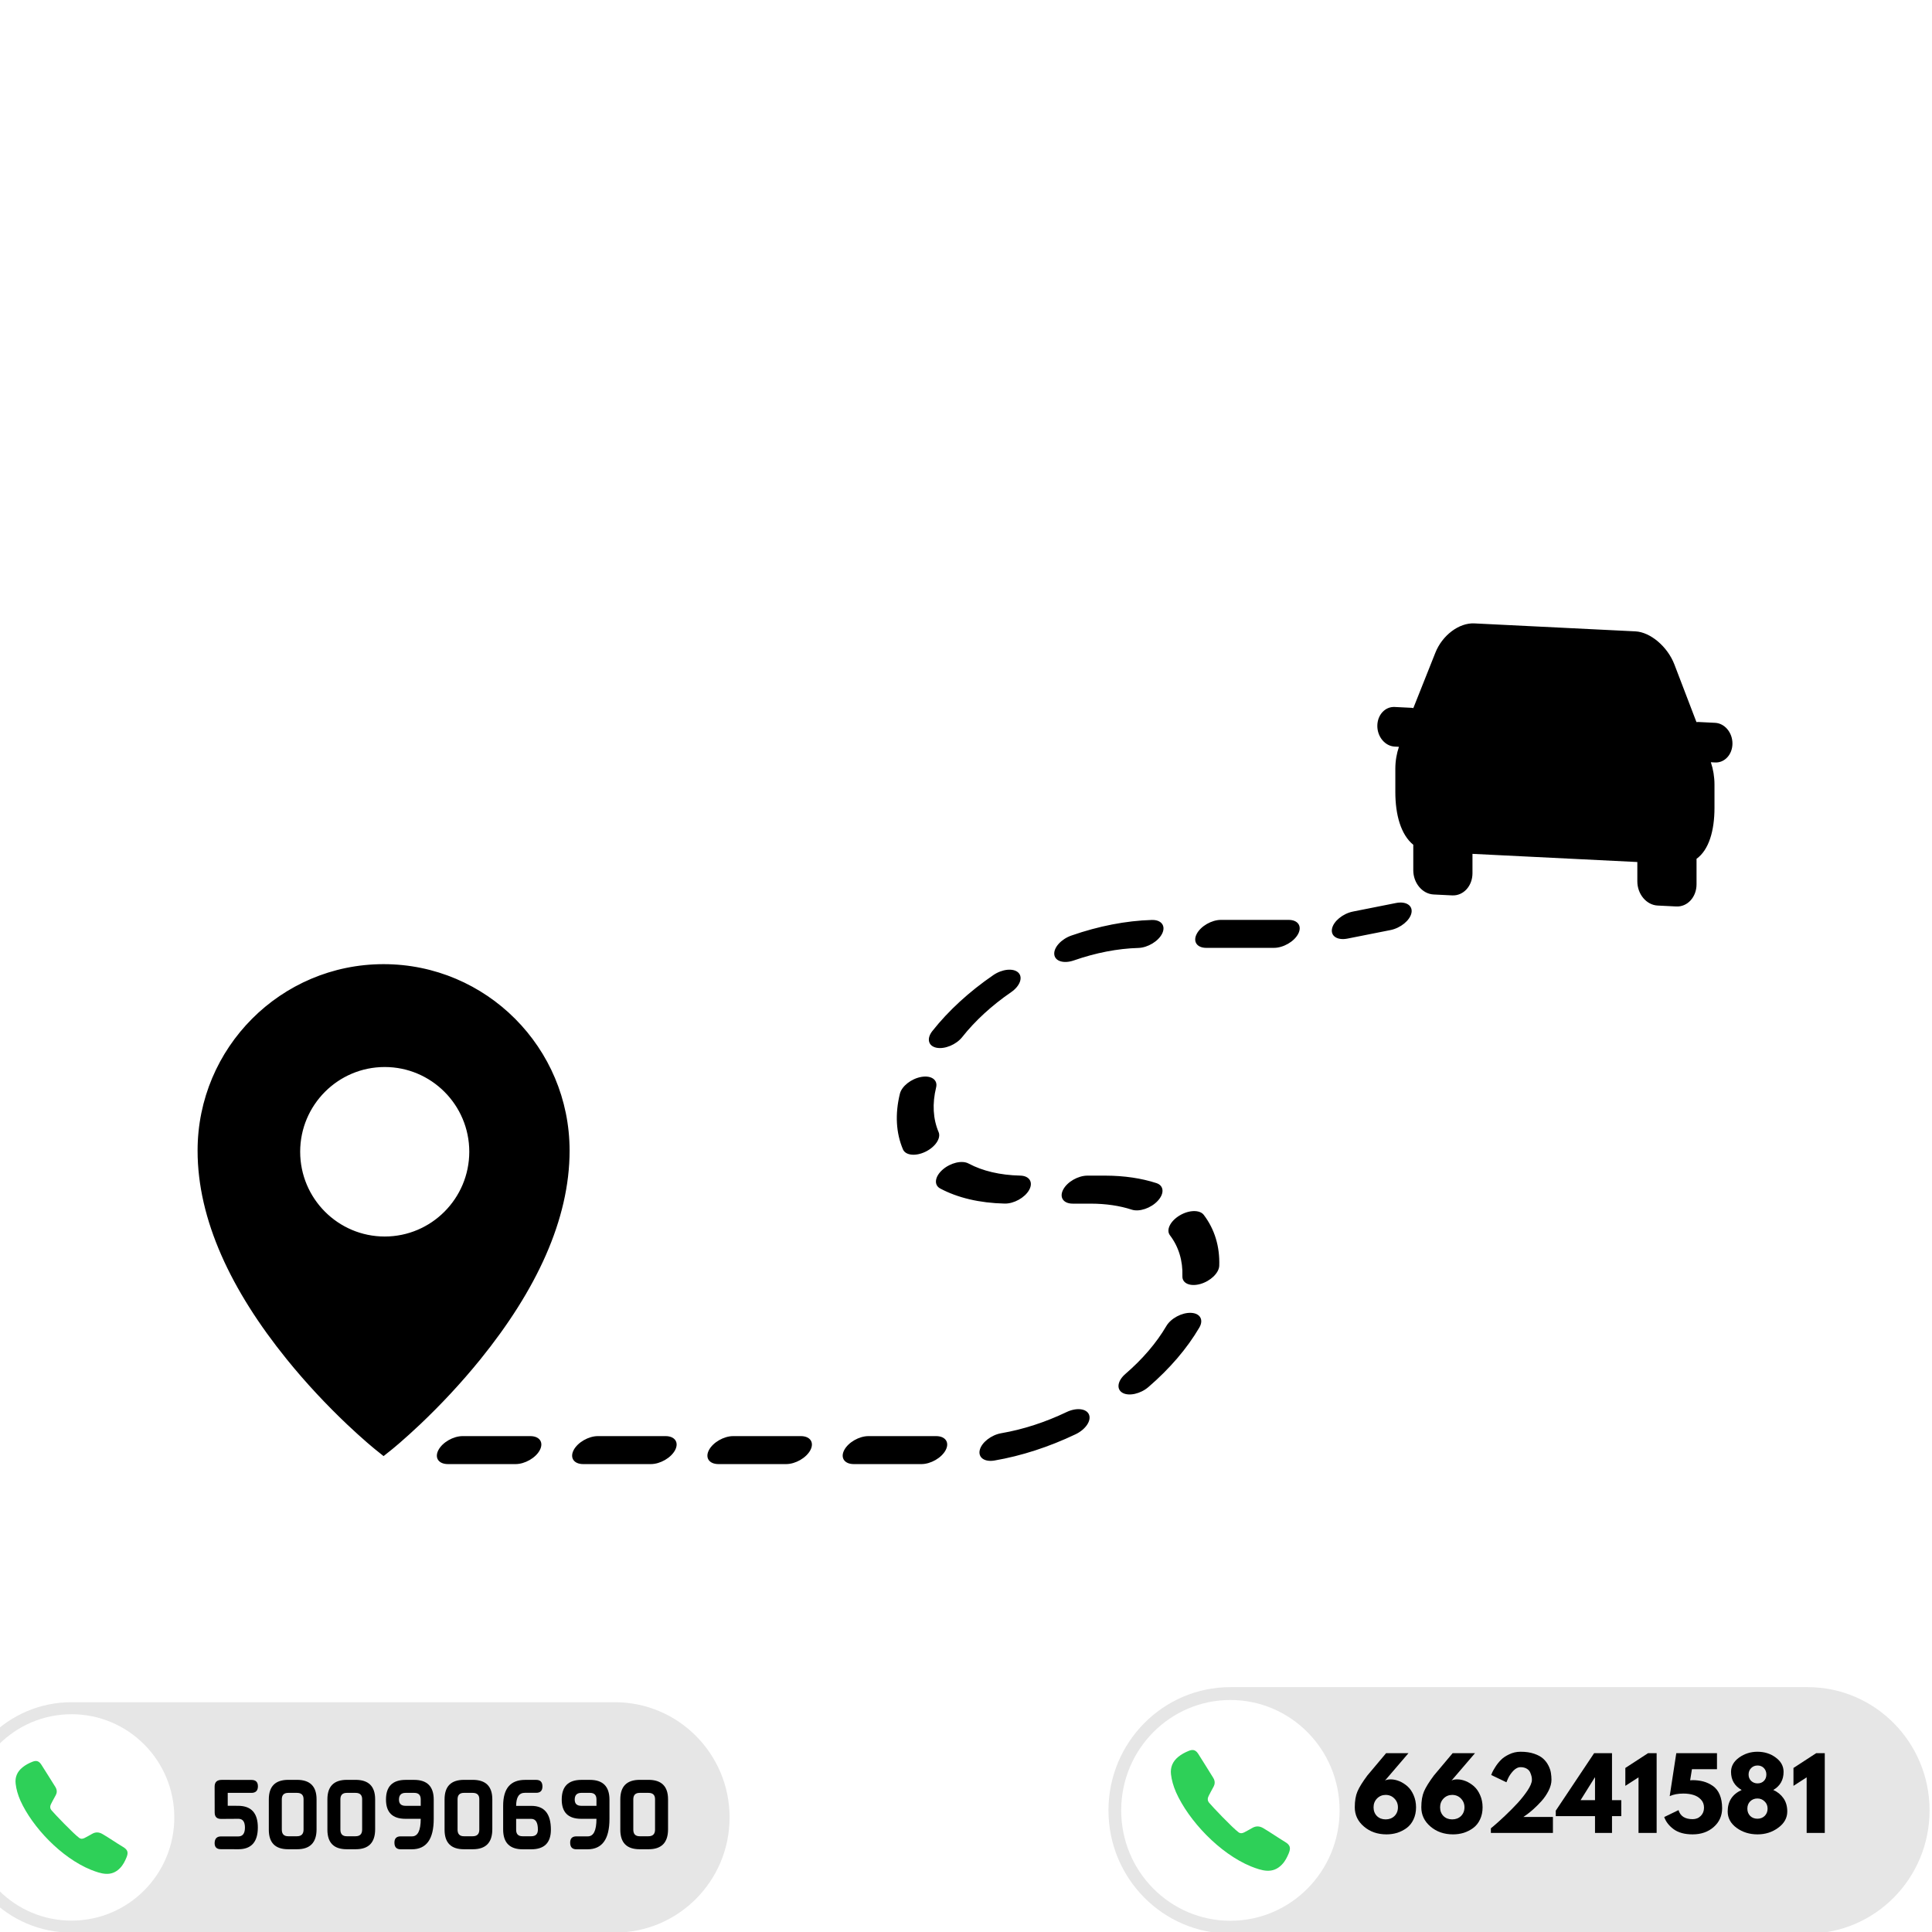
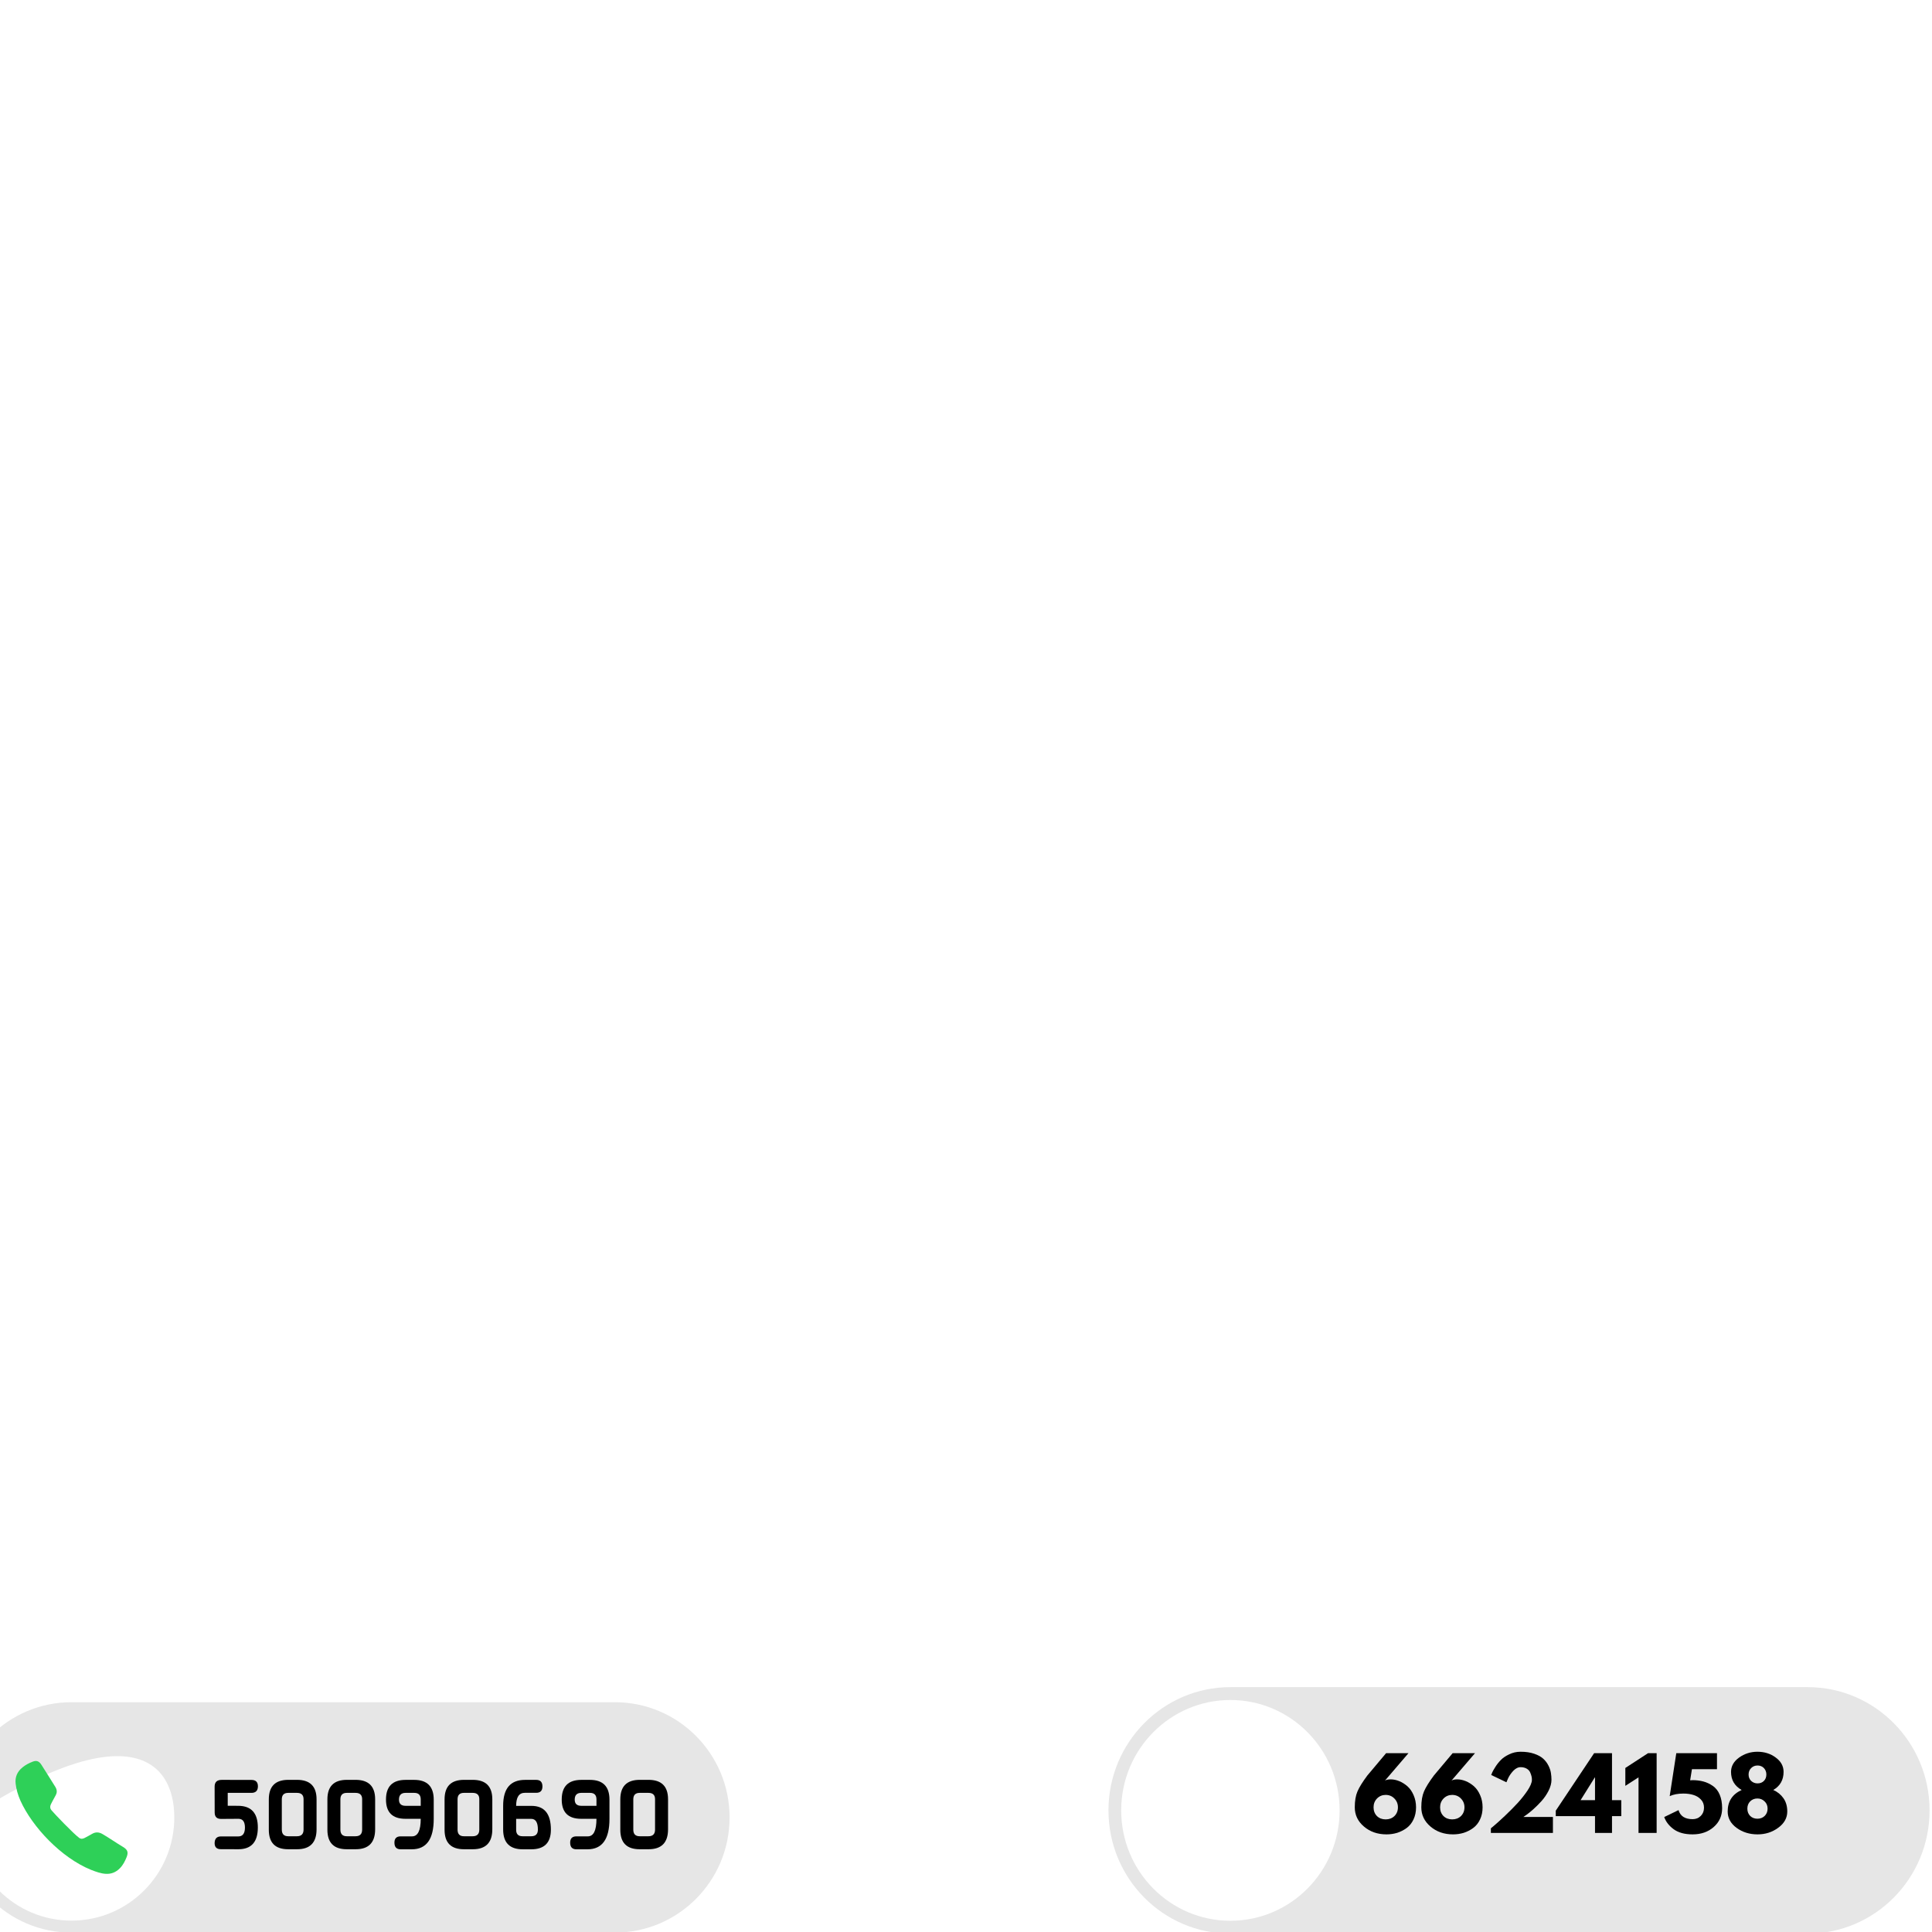
<svg xmlns="http://www.w3.org/2000/svg" width="360" zoomAndPan="magnify" viewBox="0 0 270 270" height="360" preserveAspectRatio="xMidYMid meet" version="1.0">
  <defs>
    <g />
    <clipPath id="a059c09800">
      <path d="M 0 237.871 L 101.961 237.871 L 101.961 270 L 0 270 Z M 0 237.871 " clip-rule="nonzero" />
    </clipPath>
    <clipPath id="be9f8e1ba0">
      <path d="M 154.91 235.762 L 269.66 235.762 L 269.66 270 L 154.91 270 Z M 154.91 235.762 " clip-rule="nonzero" />
    </clipPath>
    <clipPath id="f106dd21e6">
      <path d="M 27.621 87 L 242.121 87 L 242.121 204.707 L 27.621 204.707 Z M 27.621 87 " clip-rule="nonzero" />
    </clipPath>
  </defs>
  <rect x="-27" width="324" fill="#ffffff" y="-27" height="324" fill-opacity="1" />
  <rect x="-27" width="324" fill="#ffffff" y="-27" height="324" fill-opacity="1" />
  <g clip-path="url(#a059c09800)">
    <path fill="#e6e6e6" d="M 85.926 270.086 L 9.996 270.086 C 1.141 270.086 -6.039 262.879 -6.039 253.988 C -6.039 245.098 1.141 237.887 9.996 237.887 L 85.926 237.887 C 94.781 237.887 101.961 245.098 101.961 253.988 C 101.961 262.879 94.781 270.086 85.926 270.086 " fill-opacity="1" fill-rule="nonzero" />
  </g>
-   <path fill="#ffffff" d="M -4.367 253.988 C -4.367 246.023 2.062 239.566 9.996 239.566 C 17.93 239.566 24.359 246.023 24.359 253.988 C 24.359 261.953 17.93 268.41 9.996 268.41 C 2.062 268.41 -4.367 261.953 -4.367 253.988 " fill-opacity="1" fill-rule="nonzero" />
+   <path fill="#ffffff" d="M -4.367 253.988 C 17.93 239.566 24.359 246.023 24.359 253.988 C 24.359 261.953 17.93 268.41 9.996 268.41 C 2.062 268.41 -4.367 261.953 -4.367 253.988 " fill-opacity="1" fill-rule="nonzero" />
  <path fill="#2ed058" d="M 17.184 258.105 C 16.207 257.523 15.305 256.883 14.32 256.309 C 13.832 256.023 13.367 256.012 12.906 256.266 C 12.555 256.461 12.203 256.668 11.844 256.848 C 11.434 257.051 11.215 256.957 11.074 256.852 C 10.27 256.27 7.559 253.434 7.188 252.977 C 7.016 252.77 6.977 252.551 7.062 252.273 C 7.148 252.043 7.613 251.203 7.797 250.867 C 7.938 250.609 8.035 250.199 7.734 249.723 C 7.262 248.977 6.145 247.176 5.781 246.621 C 5.535 246.25 5.223 245.941 4.582 246.188 C 4.008 246.41 3.539 246.672 3.145 246.992 C 2.402 247.594 2.078 248.363 2.188 249.281 C 2.273 250.039 2.488 250.801 2.844 251.621 C 4.52 255.348 8.582 259.633 12.711 261.309 C 14.113 261.855 15.543 262.348 16.777 261.066 C 17.211 260.621 17.469 260.082 17.664 259.613 C 17.977 258.875 17.855 258.508 17.184 258.105 " fill-opacity="1" fill-rule="nonzero" />
  <g clip-path="url(#be9f8e1ba0)">
    <path fill="#e6e6e6" d="M 252.625 270.223 L 171.949 270.223 C 162.539 270.223 154.91 262.516 154.91 253.004 C 154.91 243.492 162.539 235.781 171.949 235.781 L 252.625 235.781 C 262.031 235.781 269.66 243.492 269.66 253.004 C 269.66 262.516 262.031 270.223 252.625 270.223 " fill-opacity="1" fill-rule="nonzero" />
  </g>
  <path fill="#ffffff" d="M 156.688 253.004 C 156.688 244.484 163.52 237.578 171.949 237.578 C 180.379 237.578 187.211 244.484 187.211 253.004 C 187.211 261.523 180.379 268.43 171.949 268.43 C 163.52 268.43 156.688 261.523 156.688 253.004 " fill-opacity="1" fill-rule="nonzero" />
-   <path fill="#2ed058" d="M 179.582 257.406 C 178.547 256.785 177.586 256.102 176.539 255.484 C 176.02 255.18 175.531 255.168 175.039 255.441 C 174.664 255.648 174.293 255.871 173.91 256.062 C 173.473 256.281 173.246 256.18 173.09 256.066 C 172.238 255.441 169.355 252.41 168.965 251.922 C 168.781 251.699 168.742 251.465 168.832 251.172 C 168.922 250.926 169.418 250.027 169.613 249.664 C 169.758 249.387 169.867 248.953 169.543 248.441 C 169.043 247.645 167.855 245.715 167.469 245.125 C 167.211 244.727 166.875 244.395 166.195 244.66 C 165.586 244.898 165.086 245.18 164.668 245.52 C 163.879 246.164 163.535 246.988 163.648 247.969 C 163.742 248.777 163.973 249.594 164.352 250.473 C 166.129 254.457 170.445 259.039 174.832 260.836 C 176.32 261.418 177.844 261.945 179.152 260.574 C 179.613 260.102 179.887 259.523 180.098 259.02 C 180.426 258.23 180.301 257.84 179.582 257.406 " fill-opacity="1" fill-rule="nonzero" />
  <g clip-path="url(#f106dd21e6)">
-     <path fill="#000000" d="M 100.414 204.609 C 99.109 204.609 98.508 203.734 99.074 202.652 C 99.641 201.574 101.156 200.699 102.461 200.699 L 111.914 200.699 C 113.219 200.699 113.82 201.574 113.254 202.652 C 112.688 203.734 111.172 204.609 109.867 204.609 Z M 81.508 204.609 C 80.203 204.609 79.605 203.734 80.168 202.652 C 80.734 201.574 82.25 200.699 83.555 200.699 L 93.008 200.699 C 94.312 200.699 94.914 201.574 94.348 202.652 C 93.781 203.734 92.266 204.609 90.961 204.609 Z M 62.602 204.609 C 61.297 204.609 60.699 203.734 61.266 202.652 C 61.828 201.574 63.344 200.699 64.652 200.699 L 74.105 200.699 C 75.41 200.699 76.008 201.574 75.441 202.652 C 74.879 203.734 73.359 204.609 72.055 204.609 Z M 119.32 204.609 C 118.016 204.609 117.414 203.734 117.98 202.652 C 118.547 201.574 120.062 200.699 121.367 200.699 L 130.82 200.699 C 132.125 200.699 132.727 201.574 132.16 202.652 C 131.594 203.734 130.078 204.609 128.773 204.609 Z M 138.98 204.109 C 137.582 204.348 136.664 203.688 136.926 202.633 C 137.188 201.582 138.531 200.535 139.93 200.293 C 142.969 199.773 146.078 198.762 149.062 197.336 C 150.441 196.68 151.844 196.84 152.191 197.695 C 152.539 198.551 151.703 199.777 150.32 200.438 C 146.621 202.203 142.758 203.461 138.98 204.109 Z M 160.5 193.836 C 159.395 194.789 157.773 195.156 156.879 194.652 C 155.988 194.148 156.164 192.969 157.273 192.012 C 159.66 189.953 161.609 187.684 162.996 185.32 C 163.629 184.242 165.176 183.414 166.449 183.473 C 167.723 183.527 168.242 184.449 167.609 185.527 C 165.891 188.457 163.465 191.281 160.5 193.836 Z M 170.391 176.887 C 170.359 177.891 169.18 179.031 167.758 179.438 C 166.336 179.84 165.207 179.359 165.242 178.359 C 165.316 176.188 164.719 174.234 163.5 172.629 C 162.938 171.891 163.543 170.652 164.848 169.867 C 166.156 169.078 167.672 169.043 168.23 169.785 C 169.742 171.773 170.484 174.195 170.391 176.887 Z M 161.609 165.34 C 162.668 165.684 162.754 166.793 161.801 167.816 C 160.852 168.844 159.223 169.395 158.164 169.051 C 156.477 168.5 154.551 168.215 152.434 168.211 L 149.914 168.211 C 148.609 168.211 148.012 167.332 148.578 166.254 C 149.141 165.172 150.66 164.297 151.965 164.297 L 154.492 164.297 C 157.121 164.305 159.516 164.66 161.609 165.34 Z M 142.578 164.293 C 143.867 164.32 144.426 165.223 143.824 166.301 C 143.223 167.379 141.691 168.23 140.402 168.203 C 136.887 168.121 133.832 167.395 131.395 166.094 C 130.484 165.605 130.633 164.43 131.727 163.465 C 132.816 162.504 134.441 162.113 135.352 162.602 C 137.305 163.645 139.754 164.227 142.578 164.293 Z M 131.172 158.211 C 131.535 159.059 130.711 160.289 129.336 160.957 C 127.961 161.625 126.555 161.477 126.191 160.629 C 125.219 158.344 125.062 155.691 125.762 152.848 C 126.02 151.793 127.363 150.742 128.762 150.5 C 130.16 150.258 131.082 150.918 130.824 151.969 C 130.266 154.25 130.391 156.379 131.172 158.211 Z M 134.469 144.934 C 133.637 145.988 132.027 146.656 130.875 146.422 C 129.723 146.188 129.465 145.145 130.297 144.09 C 132.551 141.238 135.461 138.574 138.809 136.277 C 140.055 135.422 141.621 135.262 142.309 135.922 C 142.996 136.582 142.543 137.812 141.297 138.664 C 138.609 140.512 136.277 142.648 134.469 144.934 Z M 150.078 134.219 C 148.656 134.711 147.43 134.336 147.336 133.375 C 147.242 132.414 148.316 131.234 149.734 130.742 C 153.535 129.418 157.355 128.672 160.965 128.566 C 162.289 128.527 162.941 129.375 162.422 130.453 C 161.902 131.531 160.41 132.438 159.086 132.477 C 156.188 132.559 153.125 133.156 150.078 134.219 Z M 168.582 132.465 C 167.277 132.465 166.68 131.59 167.246 130.512 C 167.809 129.43 169.328 128.555 170.633 128.555 L 180.086 128.555 C 181.391 128.555 181.988 129.43 181.422 130.512 C 180.859 131.59 179.34 132.465 178.035 132.465 Z M 188.324 131.168 C 186.914 131.449 185.945 130.832 186.152 129.789 C 186.359 128.742 187.672 127.672 189.078 127.391 L 195.082 126.199 C 196.488 125.918 197.461 126.539 197.254 127.582 C 197.043 128.625 195.734 129.695 194.328 129.977 Z M 53.605 134.742 C 67.961 134.742 79.598 146.406 79.602 160.797 C 79.602 170.477 74.91 180.359 67.129 189.977 C 64.434 193.305 61.555 196.367 58.672 199.098 C 57.66 200.051 56.723 200.898 55.879 201.629 C 55.578 201.887 55.316 202.109 55.086 202.301 C 54.945 202.418 54.844 202.5 54.789 202.547 L 53.605 203.492 L 52.426 202.547 C 52.371 202.5 52.27 202.418 52.129 202.301 C 51.898 202.109 51.637 201.887 51.336 201.629 C 50.492 200.898 49.555 200.051 48.543 199.098 C 45.66 196.367 42.781 193.305 40.086 189.977 C 32.305 180.359 27.613 170.477 27.613 160.797 C 27.613 146.41 39.25 134.742 53.605 134.742 Z M 53.766 172.805 C 60.281 172.805 65.578 167.492 65.582 160.957 C 65.582 154.422 60.281 149.117 53.766 149.117 C 47.246 149.117 41.949 154.422 41.949 160.957 C 41.949 167.496 47.246 172.805 53.766 172.805 Z M 242.113 103.906 C 242.113 105.434 241.027 106.621 239.691 106.555 L 239.098 106.523 C 239.098 106.527 239.098 106.531 239.098 106.535 C 239.422 107.508 239.602 108.559 239.602 109.656 L 239.602 112.898 C 239.602 116.07 238.832 118.77 237.094 120.02 L 237.094 123.582 C 237.094 125.371 235.82 126.758 234.258 126.68 L 231.656 126.551 C 230.094 126.477 228.82 124.961 228.82 123.172 L 228.82 120.469 L 205.781 119.328 L 205.781 122.031 C 205.781 123.82 204.512 125.207 202.945 125.133 L 200.344 125.004 C 198.777 124.926 197.508 123.41 197.508 121.621 L 197.508 118.059 C 195.77 116.641 195 113.863 195 110.691 L 195 107.445 C 195 106.355 195.18 105.32 195.5 104.379 C 195.5 104.375 195.5 104.371 195.5 104.367 L 194.906 104.336 C 193.57 104.27 192.484 102.977 192.484 101.449 C 192.484 99.918 193.57 98.734 194.906 98.801 L 197.27 98.918 C 197.355 98.922 197.434 98.945 197.516 98.957 L 200.594 91.219 C 201.562 88.777 203.906 87.016 206.043 87.121 L 209.438 87.289 L 225.16 88.066 L 228.555 88.234 C 230.652 88.34 233.051 90.375 234.004 92.871 L 237.082 100.914 C 237.164 100.91 237.242 100.895 237.328 100.898 L 239.691 101.016 C 241.027 101.082 242.113 102.371 242.113 103.906 Z M 242.113 103.906 " fill-opacity="1" fill-rule="evenodd" />
-   </g>
+     </g>
  <g fill="#000000" fill-opacity="1">
    <g transform="translate(189.004, 256.153)">
      <g>
        <path d="M 7.828 -11.141 L 4.547 -7.312 C 4.734 -7.426 5 -7.484 5.344 -7.484 C 5.738 -7.484 6.141 -7.398 6.547 -7.234 C 6.953 -7.066 7.332 -6.828 7.688 -6.516 C 8.039 -6.203 8.328 -5.789 8.547 -5.281 C 8.773 -4.77 8.891 -4.203 8.891 -3.578 C 8.891 -2.941 8.77 -2.375 8.531 -1.875 C 8.301 -1.383 7.984 -0.988 7.578 -0.688 C 7.18 -0.395 6.742 -0.172 6.266 -0.016 C 5.785 0.129 5.285 0.203 4.766 0.203 C 3.516 0.203 2.461 -0.16 1.609 -0.891 C 0.754 -1.617 0.328 -2.516 0.328 -3.578 C 0.328 -4.473 0.453 -5.211 0.703 -5.797 C 0.953 -6.379 1.41 -7.117 2.078 -8.016 L 4.703 -11.141 Z M 2.953 -3.578 C 2.953 -3.086 3.109 -2.68 3.422 -2.359 C 3.742 -2.047 4.148 -1.891 4.641 -1.891 C 5.141 -1.891 5.551 -2.047 5.875 -2.359 C 6.195 -2.68 6.359 -3.086 6.359 -3.578 C 6.359 -4.066 6.191 -4.477 5.859 -4.812 C 5.535 -5.145 5.129 -5.312 4.641 -5.312 C 4.172 -5.312 3.77 -5.145 3.438 -4.812 C 3.113 -4.477 2.953 -4.066 2.953 -3.578 Z M 2.953 -3.578 " />
      </g>
    </g>
  </g>
  <g fill="#000000" fill-opacity="1">
    <g transform="translate(198.303, 256.153)">
      <g>
        <path d="M 7.828 -11.141 L 4.547 -7.312 C 4.734 -7.426 5 -7.484 5.344 -7.484 C 5.738 -7.484 6.141 -7.398 6.547 -7.234 C 6.953 -7.066 7.332 -6.828 7.688 -6.516 C 8.039 -6.203 8.328 -5.789 8.547 -5.281 C 8.773 -4.77 8.891 -4.203 8.891 -3.578 C 8.891 -2.941 8.77 -2.375 8.531 -1.875 C 8.301 -1.383 7.984 -0.988 7.578 -0.688 C 7.18 -0.395 6.742 -0.172 6.266 -0.016 C 5.785 0.129 5.285 0.203 4.766 0.203 C 3.516 0.203 2.461 -0.16 1.609 -0.891 C 0.754 -1.617 0.328 -2.516 0.328 -3.578 C 0.328 -4.473 0.453 -5.211 0.703 -5.797 C 0.953 -6.379 1.41 -7.117 2.078 -8.016 L 4.703 -11.141 Z M 2.953 -3.578 C 2.953 -3.086 3.109 -2.68 3.422 -2.359 C 3.742 -2.047 4.148 -1.891 4.641 -1.891 C 5.141 -1.891 5.551 -2.047 5.875 -2.359 C 6.195 -2.68 6.359 -3.086 6.359 -3.578 C 6.359 -4.066 6.191 -4.477 5.859 -4.812 C 5.535 -5.145 5.129 -5.312 4.641 -5.312 C 4.172 -5.312 3.77 -5.145 3.438 -4.812 C 3.113 -4.477 2.953 -4.066 2.953 -3.578 Z M 2.953 -3.578 " />
      </g>
    </g>
  </g>
  <g fill="#000000" fill-opacity="1">
    <g transform="translate(207.602, 256.153)">
      <g>
        <path d="M 4.906 -9.188 C 4.539 -9.188 4.191 -9.008 3.859 -8.656 C 3.535 -8.301 3.297 -7.945 3.141 -7.594 L 2.922 -7.078 L 0.797 -8.094 C 0.828 -8.188 0.875 -8.305 0.938 -8.453 C 1 -8.598 1.145 -8.852 1.375 -9.219 C 1.613 -9.594 1.875 -9.922 2.156 -10.203 C 2.438 -10.492 2.82 -10.754 3.312 -10.984 C 3.801 -11.223 4.332 -11.344 4.906 -11.344 C 5.633 -11.344 6.27 -11.25 6.812 -11.062 C 7.352 -10.875 7.77 -10.645 8.062 -10.375 C 8.363 -10.102 8.609 -9.781 8.797 -9.406 C 8.984 -9.031 9.098 -8.688 9.141 -8.375 C 9.191 -8.07 9.219 -7.754 9.219 -7.422 C 9.219 -6.941 9.082 -6.43 8.812 -5.891 C 8.539 -5.359 8.211 -4.879 7.828 -4.453 C 7.453 -4.035 7.07 -3.656 6.688 -3.312 C 6.301 -2.969 5.973 -2.703 5.703 -2.516 L 5.297 -2.234 L 9.422 -2.234 L 9.422 0 L 0.75 0 L 0.75 -0.641 C 0.895 -0.766 1.098 -0.938 1.359 -1.156 C 1.617 -1.375 2.078 -1.789 2.734 -2.406 C 3.391 -3.031 3.969 -3.613 4.469 -4.156 C 4.977 -4.707 5.441 -5.289 5.859 -5.906 C 6.273 -6.531 6.484 -7.035 6.484 -7.422 C 6.484 -7.578 6.469 -7.727 6.438 -7.875 C 6.406 -8.031 6.344 -8.219 6.25 -8.438 C 6.156 -8.664 5.988 -8.848 5.75 -8.984 C 5.52 -9.117 5.238 -9.188 4.906 -9.188 Z M 4.906 -9.188 " />
      </g>
    </g>
  </g>
  <g fill="#000000" fill-opacity="1">
    <g transform="translate(217.764, 256.153)">
      <g>
        <path d="M 7.516 -4.578 L 8.812 -4.578 L 8.812 -2.344 L 7.516 -2.344 L 7.516 0 L 5.141 0 L 5.141 -2.344 L -0.344 -2.344 L -0.344 -3.109 L 5.016 -11.141 L 7.516 -11.141 Z M 5.141 -7.75 L 5.109 -7.75 L 3.125 -4.578 L 5.141 -4.578 Z M 5.141 -7.75 " />
      </g>
    </g>
  </g>
  <g fill="#000000" fill-opacity="1">
    <g transform="translate(226.752, 256.153)">
      <g>
        <path d="M 0.391 -6.578 L 0.391 -9.078 L 3.562 -11.141 L 4.766 -11.141 L 4.766 0 L 2.234 0 L 2.234 -7.766 Z M 0.391 -6.578 " />
      </g>
    </g>
  </g>
  <g fill="#000000" fill-opacity="1">
    <g transform="translate(232.326, 256.153)">
      <g>
        <path d="M 0.25 -2.219 L 2.25 -3.188 C 2.5 -2.344 3.156 -1.922 4.219 -1.922 C 4.676 -1.922 5.055 -2.07 5.359 -2.375 C 5.66 -2.676 5.812 -3.062 5.812 -3.531 C 5.812 -4 5.66 -4.383 5.359 -4.688 C 5.066 -4.988 4.719 -5.195 4.312 -5.312 C 3.906 -5.438 3.441 -5.5 2.922 -5.5 C 2.18 -5.5 1.547 -5.379 1.016 -5.141 L 1.938 -11.141 L 7.625 -11.141 L 7.625 -8.906 L 4.125 -8.906 L 3.875 -7.359 C 3.906 -7.359 3.953 -7.359 4.016 -7.359 C 4.086 -7.367 4.145 -7.375 4.188 -7.375 C 4.75 -7.375 5.258 -7.312 5.719 -7.188 C 6.188 -7.062 6.625 -6.859 7.031 -6.578 C 7.445 -6.297 7.77 -5.891 8 -5.359 C 8.227 -4.828 8.344 -4.191 8.344 -3.453 C 8.344 -2.391 7.953 -1.516 7.172 -0.828 C 6.391 -0.141 5.406 0.203 4.219 0.203 C 3.125 0.203 2.25 -0.031 1.594 -0.5 C 0.938 -0.977 0.488 -1.551 0.25 -2.219 Z M 0.25 -2.219 " />
      </g>
    </g>
  </g>
  <g fill="#000000" fill-opacity="1">
    <g transform="translate(240.977, 256.153)">
      <g>
        <path d="M 8.281 -8.531 C 8.281 -7.406 7.801 -6.562 6.844 -6 C 7.438 -5.738 7.91 -5.352 8.266 -4.844 C 8.617 -4.344 8.797 -3.727 8.797 -3 C 8.797 -2.094 8.375 -1.332 7.531 -0.719 C 6.695 -0.102 5.734 0.203 4.641 0.203 C 3.523 0.203 2.551 -0.098 1.719 -0.703 C 0.883 -1.316 0.469 -2.082 0.469 -3 C 0.469 -4.406 1.117 -5.406 2.422 -6 C 1.43 -6.562 0.938 -7.406 0.938 -8.531 C 0.938 -9.32 1.312 -9.988 2.062 -10.531 C 2.82 -11.07 3.676 -11.344 4.625 -11.344 C 5.613 -11.344 6.469 -11.07 7.188 -10.531 C 7.914 -10 8.281 -9.332 8.281 -8.531 Z M 5.875 -8.172 C 5.875 -8.523 5.758 -8.82 5.531 -9.062 C 5.301 -9.301 5.004 -9.422 4.641 -9.422 C 4.285 -9.422 3.988 -9.301 3.75 -9.062 C 3.508 -8.82 3.391 -8.52 3.391 -8.156 C 3.391 -7.801 3.508 -7.504 3.75 -7.266 C 4 -7.035 4.297 -6.922 4.641 -6.922 C 5.004 -6.922 5.301 -7.035 5.531 -7.266 C 5.758 -7.492 5.875 -7.797 5.875 -8.172 Z M 3.609 -4.406 C 3.348 -4.145 3.219 -3.805 3.219 -3.391 C 3.219 -2.984 3.348 -2.645 3.609 -2.375 C 3.879 -2.113 4.219 -1.984 4.625 -1.984 C 5.031 -1.984 5.367 -2.113 5.641 -2.375 C 5.91 -2.645 6.047 -2.984 6.047 -3.391 C 6.047 -3.805 5.906 -4.145 5.625 -4.406 C 5.352 -4.676 5.02 -4.812 4.625 -4.812 C 4.219 -4.812 3.879 -4.676 3.609 -4.406 Z M 3.609 -4.406 " />
      </g>
    </g>
  </g>
  <g fill="#000000" fill-opacity="1">
    <g transform="translate(250.249, 256.153)">
      <g>
-         <path d="M 0.391 -6.578 L 0.391 -9.078 L 3.562 -11.141 L 4.766 -11.141 L 4.766 0 L 2.234 0 L 2.234 -7.766 Z M 0.391 -6.578 " />
-       </g>
+         </g>
    </g>
  </g>
  <g fill="#000000" fill-opacity="1">
    <g transform="translate(29.236, 258.435)">
      <g>
        <path d="M 6.809 -8.793 C 6.809 -9.391 6.508 -9.688 5.902 -9.688 L 1.754 -9.695 C 1.09 -9.695 0.758 -9.383 0.758 -8.754 L 0.766 -5.117 C 0.773 -4.531 1.066 -4.238 1.664 -4.238 L 4.102 -4.254 C 4.699 -4.246 4.996 -3.836 4.996 -3.012 C 4.988 -2.203 4.676 -1.793 4.078 -1.793 L 1.633 -1.793 C 1.051 -1.785 0.766 -1.469 0.758 -0.84 C 0.766 -0.281 1.059 0 1.641 -0.008 L 4.094 0 C 5.887 -0.008 6.789 -1.016 6.797 -3.02 C 6.805 -5.031 5.902 -6.047 4.094 -6.07 L 2.59 -6.078 L 2.59 -7.879 L 5.926 -7.879 C 6.508 -7.887 6.805 -8.195 6.809 -8.793 Z M 6.809 -8.793 " />
      </g>
    </g>
  </g>
  <g fill="#000000" fill-opacity="1">
    <g transform="translate(36.81, 258.435)">
      <g>
        <path d="M 0.758 -6.969 L 0.758 -2.723 C 0.758 -0.906 1.656 0 3.465 0 L 4.707 0 C 6.523 0 7.43 -0.93 7.43 -2.785 L 7.43 -6.977 C 7.43 -8.793 6.516 -9.699 4.691 -9.699 L 3.488 -9.699 C 1.664 -9.699 0.758 -8.793 0.758 -6.969 Z M 4.691 -7.879 C 5.305 -7.879 5.613 -7.582 5.613 -7 L 5.613 -2.746 C 5.613 -2.125 5.305 -1.816 4.691 -1.816 L 3.465 -1.816 C 2.867 -1.816 2.574 -2.125 2.574 -2.746 L 2.574 -6.977 C 2.574 -7.574 2.867 -7.879 3.465 -7.879 Z M 4.691 -7.879 " />
      </g>
    </g>
  </g>
  <g fill="#000000" fill-opacity="1">
    <g transform="translate(44.997, 258.435)">
      <g>
        <path d="M 0.758 -6.969 L 0.758 -2.723 C 0.758 -0.906 1.656 0 3.465 0 L 4.707 0 C 6.523 0 7.43 -0.93 7.43 -2.785 L 7.43 -6.977 C 7.43 -8.793 6.516 -9.699 4.691 -9.699 L 3.488 -9.699 C 1.664 -9.699 0.758 -8.793 0.758 -6.969 Z M 4.691 -7.879 C 5.305 -7.879 5.613 -7.582 5.613 -7 L 5.613 -2.746 C 5.613 -2.125 5.305 -1.816 4.691 -1.816 L 3.465 -1.816 C 2.867 -1.816 2.574 -2.125 2.574 -2.746 L 2.574 -6.977 C 2.574 -7.574 2.867 -7.879 3.465 -7.879 Z M 4.691 -7.879 " />
      </g>
    </g>
  </g>
  <g fill="#000000" fill-opacity="1">
    <g transform="translate(53.184, 258.435)">
      <g>
        <path d="M 4.691 -9.695 L 3.512 -9.695 C 1.672 -9.695 0.758 -8.777 0.758 -6.945 C 0.758 -5.152 1.664 -4.254 3.48 -4.254 L 5.613 -4.254 C 5.613 -2.609 5.207 -1.793 4.391 -1.801 L 2.801 -1.801 C 2.219 -1.801 1.93 -1.5 1.938 -0.902 C 1.945 -0.297 2.23 0.008 2.816 0.008 L 4.359 0.008 C 6.41 0.008 7.43 -1.406 7.43 -4.246 L 7.43 -6.93 C 7.43 -8.77 6.516 -9.695 4.691 -9.695 Z M 5.613 -6.969 L 5.613 -6.07 L 3.496 -6.07 C 2.883 -6.07 2.574 -6.355 2.574 -6.938 C 2.574 -7.566 2.883 -7.879 3.496 -7.879 L 4.715 -7.879 C 5.312 -7.879 5.613 -7.574 5.613 -6.969 Z M 5.613 -6.969 " />
      </g>
    </g>
  </g>
  <g fill="#000000" fill-opacity="1">
    <g transform="translate(61.371, 258.435)">
      <g>
        <path d="M 0.758 -6.969 L 0.758 -2.723 C 0.758 -0.906 1.656 0 3.465 0 L 4.707 0 C 6.523 0 7.43 -0.93 7.43 -2.785 L 7.43 -6.977 C 7.43 -8.793 6.516 -9.699 4.691 -9.699 L 3.488 -9.699 C 1.664 -9.699 0.758 -8.793 0.758 -6.969 Z M 4.691 -7.879 C 5.305 -7.879 5.613 -7.582 5.613 -7 L 5.613 -2.746 C 5.613 -2.125 5.305 -1.816 4.691 -1.816 L 3.465 -1.816 C 2.867 -1.816 2.574 -2.125 2.574 -2.746 L 2.574 -6.977 C 2.574 -7.574 2.867 -7.879 3.465 -7.879 Z M 4.691 -7.879 " />
      </g>
    </g>
  </g>
  <g fill="#000000" fill-opacity="1">
    <g transform="translate(69.558, 258.435)">
      <g>
        <path d="M 3.496 0.008 L 4.676 0.008 C 6.516 0.008 7.43 -0.906 7.43 -2.738 C 7.43 -4.957 6.523 -6.062 4.707 -6.062 L 2.574 -6.062 C 2.574 -7.281 2.98 -7.891 3.797 -7.887 L 5.379 -7.887 C 5.965 -7.887 6.25 -8.188 6.25 -8.785 C 6.242 -9.391 5.957 -9.695 5.371 -9.695 L 3.828 -9.695 C 1.777 -9.695 0.758 -8.492 0.758 -6.078 L 0.758 -2.762 C 0.758 -0.914 1.672 0.008 3.496 0.008 Z M 2.574 -2.715 L 2.574 -4.246 L 4.684 -4.246 C 5.305 -4.246 5.613 -3.746 5.613 -2.746 C 5.613 -2.125 5.305 -1.816 4.691 -1.816 L 3.465 -1.816 C 2.867 -1.816 2.574 -2.117 2.574 -2.715 Z M 2.574 -2.715 " />
      </g>
    </g>
  </g>
  <g fill="#000000" fill-opacity="1">
    <g transform="translate(77.744, 258.435)">
      <g>
        <path d="M 4.691 -9.695 L 3.512 -9.695 C 1.672 -9.695 0.758 -8.777 0.758 -6.945 C 0.758 -5.152 1.664 -4.254 3.48 -4.254 L 5.613 -4.254 C 5.613 -2.609 5.207 -1.793 4.391 -1.801 L 2.801 -1.801 C 2.219 -1.801 1.93 -1.5 1.938 -0.902 C 1.945 -0.297 2.23 0.008 2.816 0.008 L 4.359 0.008 C 6.41 0.008 7.43 -1.406 7.43 -4.246 L 7.43 -6.93 C 7.43 -8.77 6.516 -9.695 4.691 -9.695 Z M 5.613 -6.969 L 5.613 -6.07 L 3.496 -6.07 C 2.883 -6.07 2.574 -6.355 2.574 -6.938 C 2.574 -7.566 2.883 -7.879 3.496 -7.879 L 4.715 -7.879 C 5.312 -7.879 5.613 -7.574 5.613 -6.969 Z M 5.613 -6.969 " />
      </g>
    </g>
  </g>
  <g fill="#000000" fill-opacity="1">
    <g transform="translate(85.931, 258.435)">
      <g>
        <path d="M 0.758 -6.969 L 0.758 -2.723 C 0.758 -0.906 1.656 0 3.465 0 L 4.707 0 C 6.523 0 7.43 -0.93 7.43 -2.785 L 7.43 -6.977 C 7.43 -8.793 6.516 -9.699 4.691 -9.699 L 3.488 -9.699 C 1.664 -9.699 0.758 -8.793 0.758 -6.969 Z M 4.691 -7.879 C 5.305 -7.879 5.613 -7.582 5.613 -7 L 5.613 -2.746 C 5.613 -2.125 5.305 -1.816 4.691 -1.816 L 3.465 -1.816 C 2.867 -1.816 2.574 -2.125 2.574 -2.746 L 2.574 -6.977 C 2.574 -7.574 2.867 -7.879 3.465 -7.879 Z M 4.691 -7.879 " />
      </g>
    </g>
  </g>
</svg>